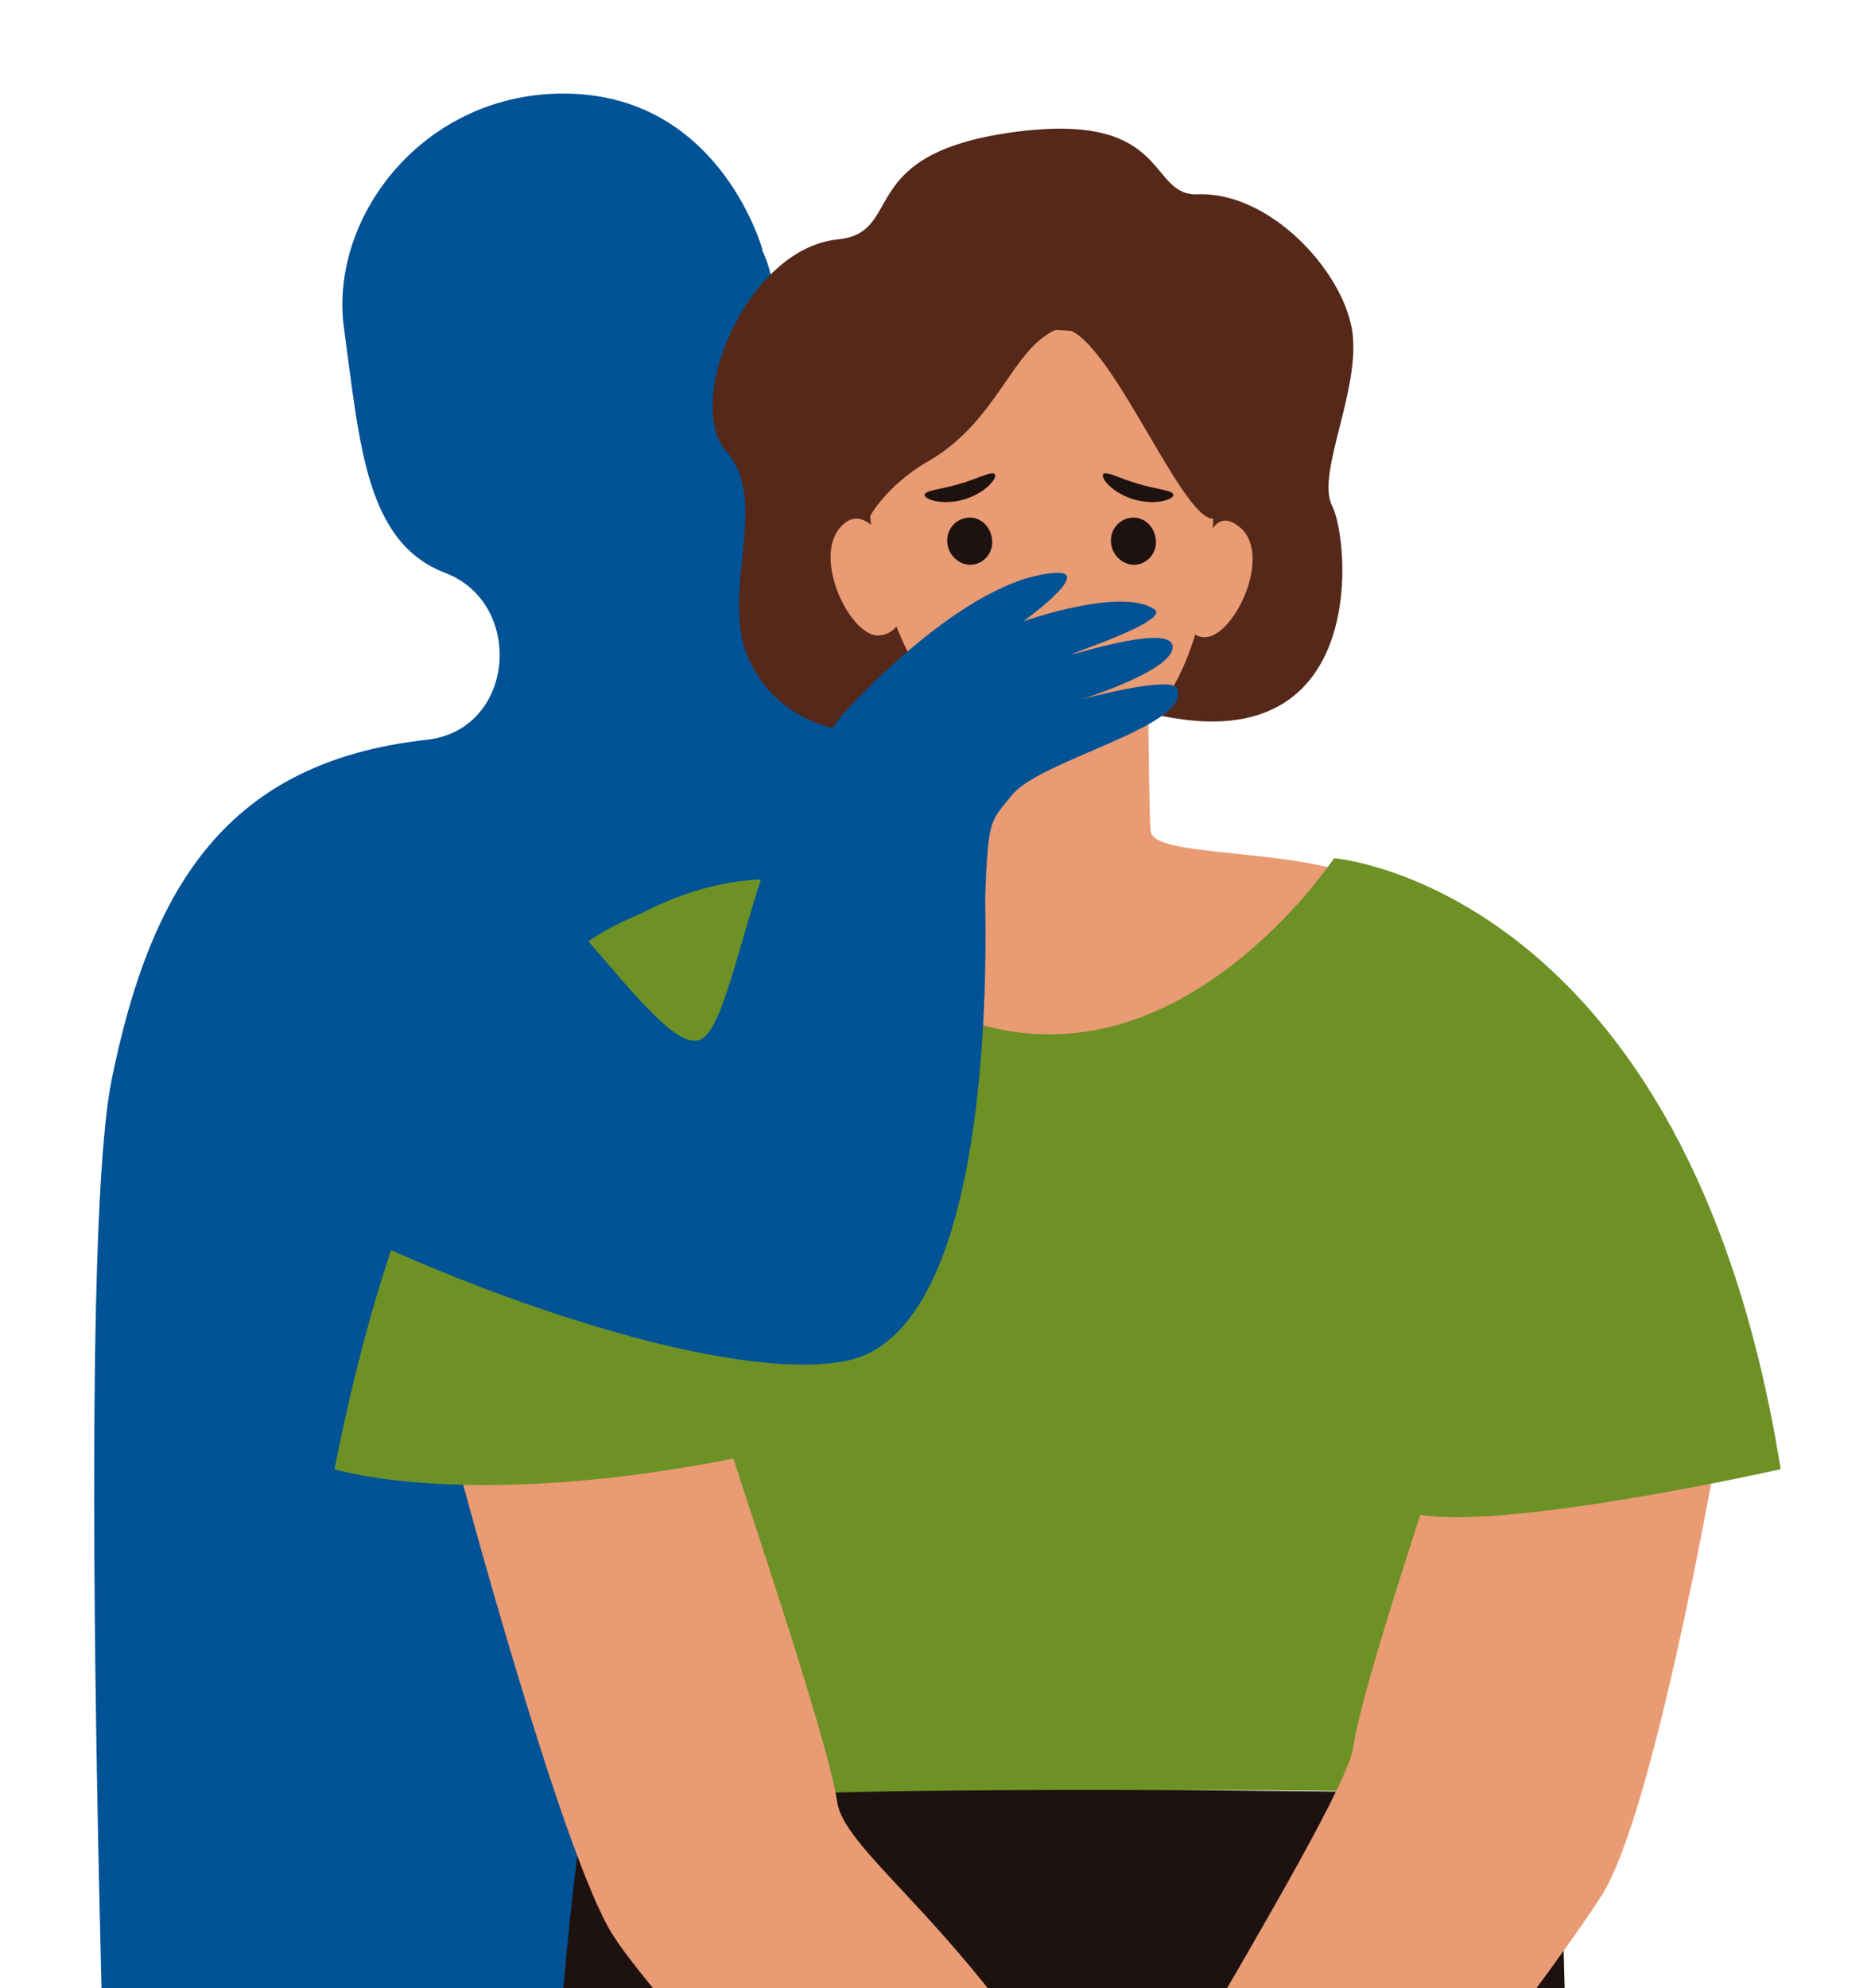
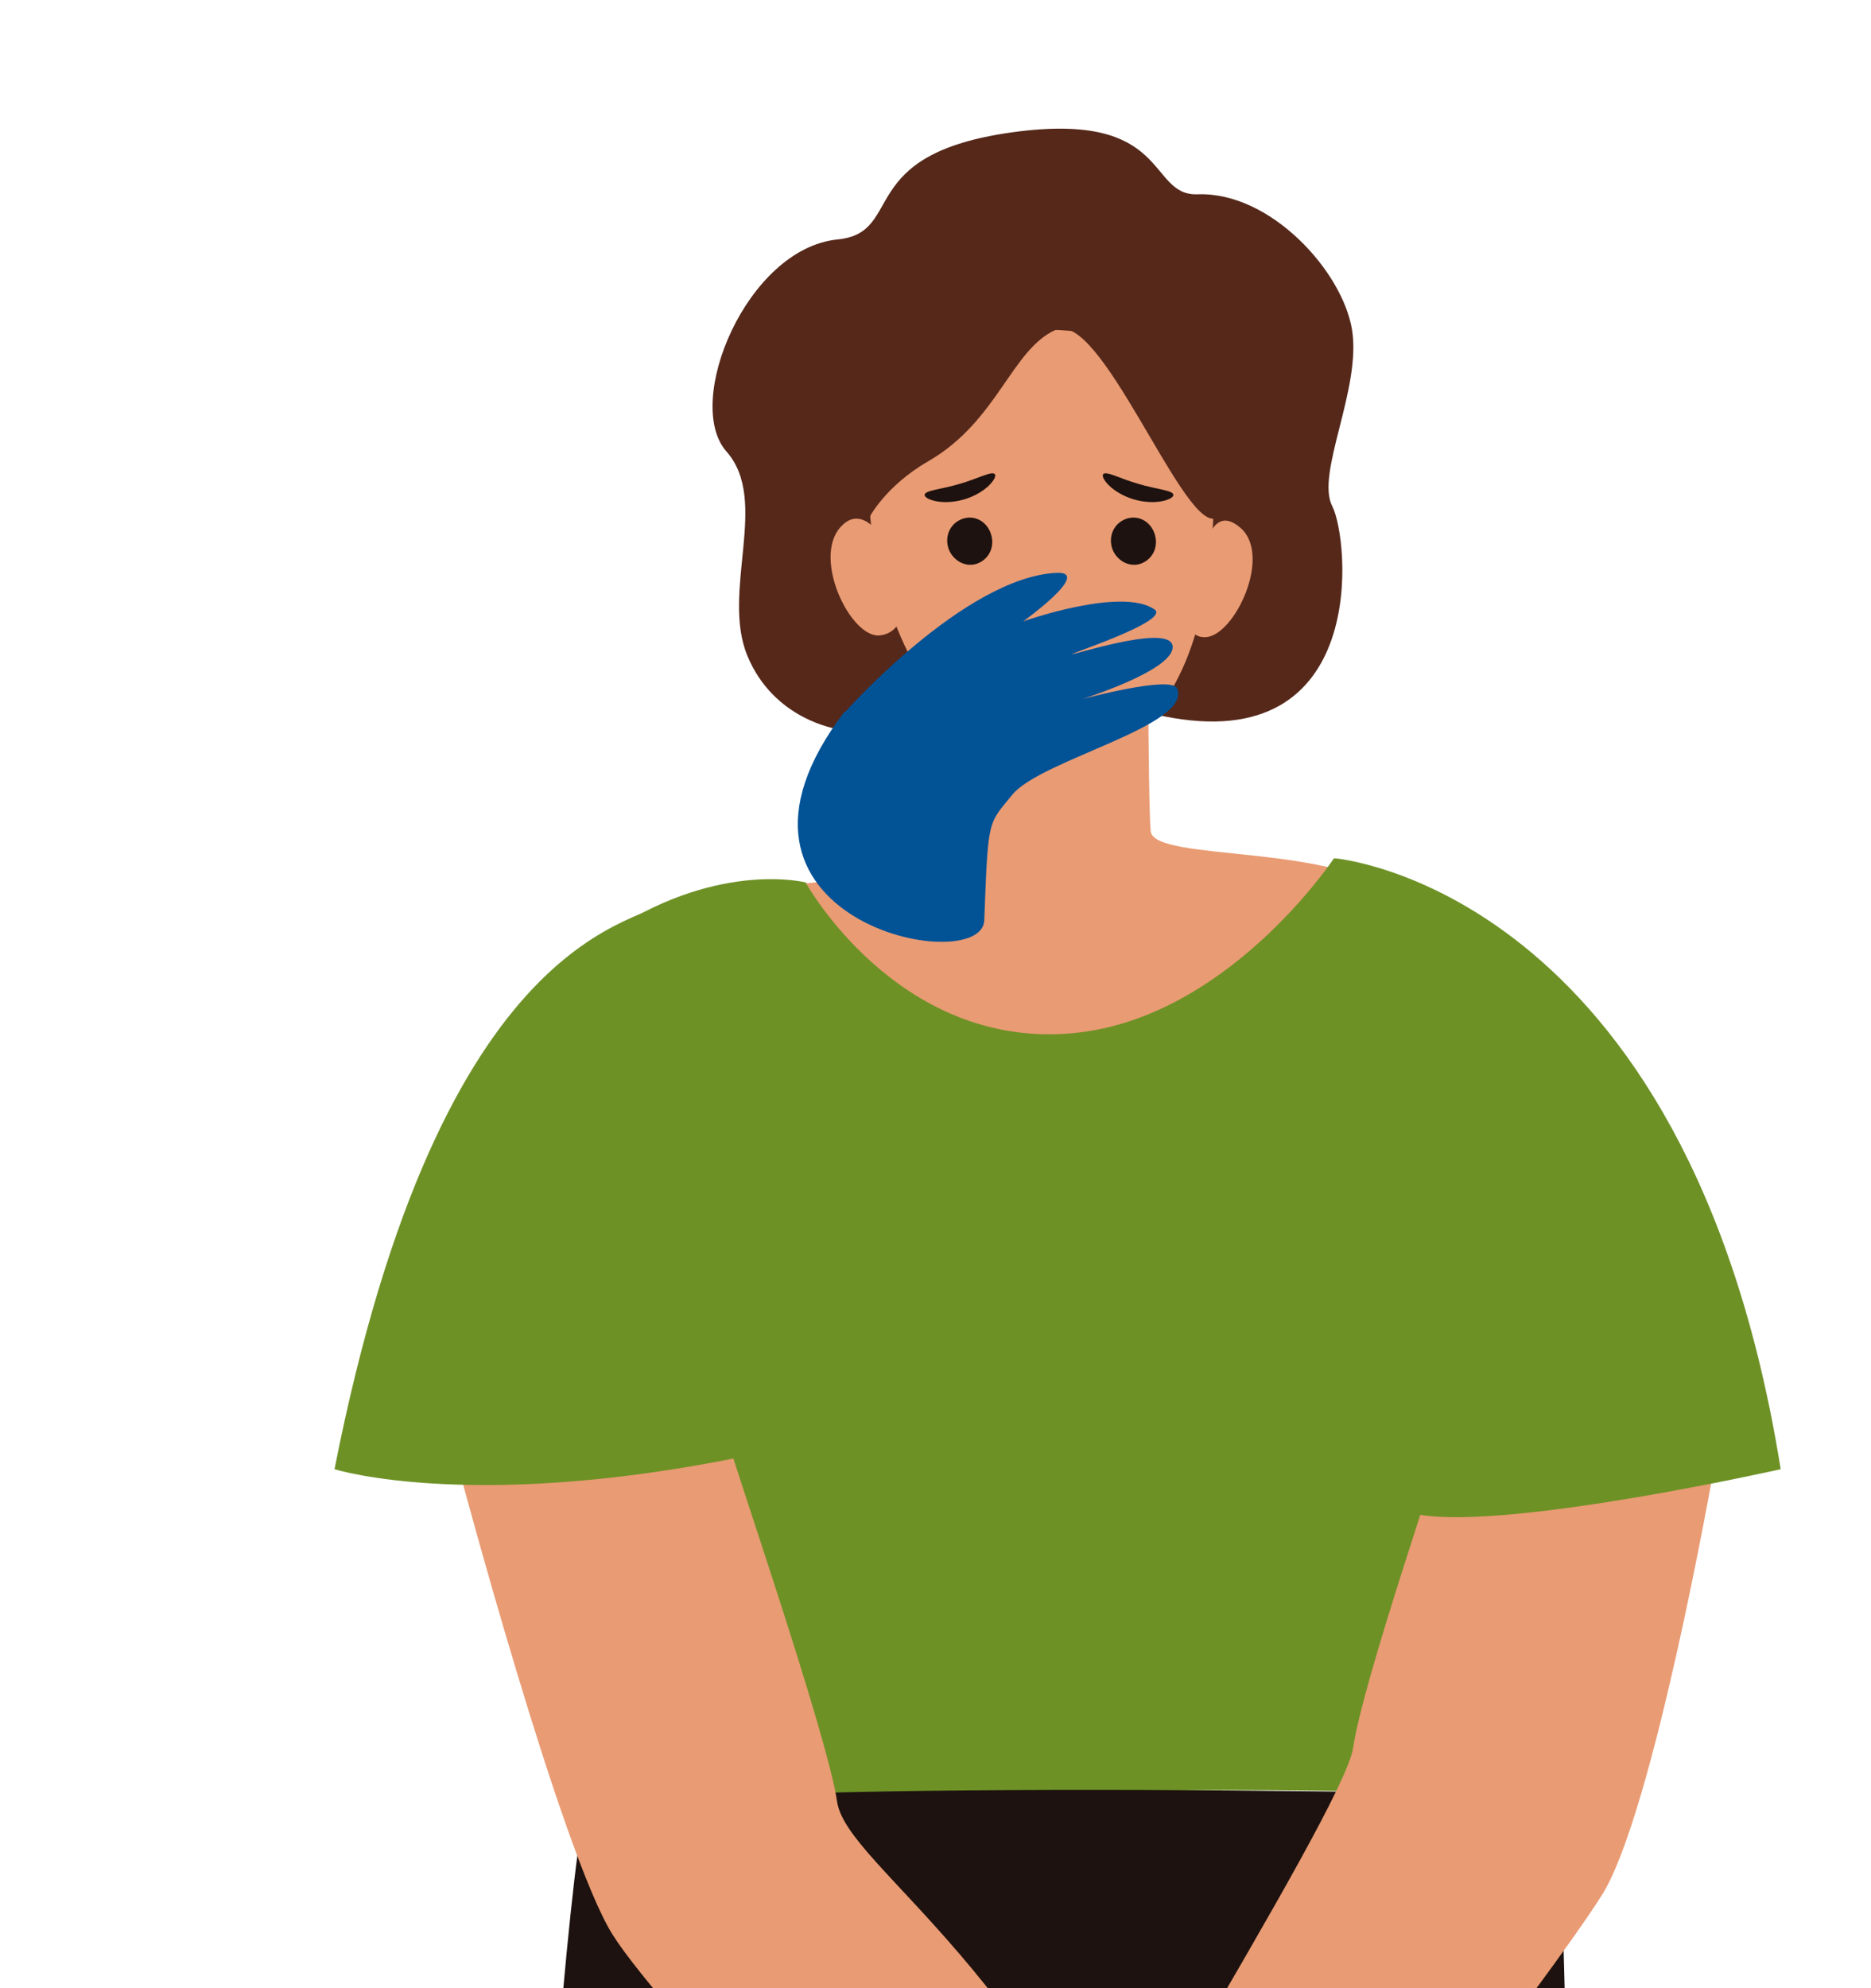
<svg xmlns="http://www.w3.org/2000/svg" width="160" height="170" fill="none">
  <g clip-path="url(#a)">
-     <path d="M65.214 21.39S61.79 8.706 49.25 8.03c-12.541-.676-21.223 10.274-19.824 20.113 1.35 9.84 1.832 18.233 8.634 20.837 6.849 2.605 6.029 13.458-1.592 14.278-16.93 1.88-23.538 12.396-26.915 29.037-3.376 16.64 0 106.211 0 106.211h78.96V65.139s-10.709-7.91-17.847-14.422c-7.139-6.512-2.17-22.815-5.499-29.326h.048Z" fill="#025296" />
    <path d="M71.63 62.341s-5.451-.771-7.718-6.27c-2.267-5.499 1.93-13.264-1.785-17.46-3.714-4.197 1.737-17.365 9.502-18.137 5.837-.579 1.303-7.283 14.953-9.164 13.602-1.881 11.48 5.45 15.821 5.305 6.222-.24 12.396 6.56 13.216 11.577.82 5.064-3.135 12.3-1.688 15.097 1.447 2.797 3.231 21.56-14.47 17.943-17.702-3.618-16.062 4.823-27.832 1.11Z" fill="#55281A" />
    <path d="M98.158 48.691s0 19.631.241 22.38c.29 2.702 16.159.917 21.465 5.885 5.305 4.968-12.493 19.583-23.298 25.902-8.296 4.823-36.513-26.963-29.76-27.204 6.753-.241 16.448-2.219 16.158-7.187-.289-4.968 0-13.12 0-13.12s14.23-5.836 15.194-6.608v-.048Z" fill="#E99B73" />
    <path d="M103.271 33.111s4.582 30.919-12.927 32.028c-12.058.772-18.232-19.342-15.338-29.037s20.837-10.226 28.313-2.99h-.048Z" fill="#E99B73" />
    <path d="M76.646 48.064s-2.364-5.692-4.775-2.99c-2.412 2.7.868 9.453 3.328 9.26 2.46-.193 2.75-4.003 1.398-6.27h.049ZM102.837 48.064s.482-5.306 3.231-2.942c2.75 2.363-.482 9.212-2.942 9.357-2.46.145-1.302-3.955-.289-6.415Z" fill="#E99B73" />
    <path d="M68.928 75.51s7.67 13.842 22.236 12.878c13.554-.869 22.911-15.001 22.911-15.001 5.789 1.495 6.03 3.762 11.191 18.136 5.161 14.374 8.151 36.32 7.428 59.665-.097 3.57-15.773 1.158-40.42 2.123-24.648.964-26.577.916-39.986-2.123-3.521-.82-1.061-.53-.097-15.097 1.254-19.824-6.415-52.334.386-56.675 9.165-5.836 16.351-3.955 16.351-3.955v.048Z" fill="#6E9126" />
    <path d="M74.282 44.35s1.35-2.75 5.113-4.92c5.933-3.425 7.09-9.55 10.901-11.238 3.81-1.689 10.611 16.447 13.506 16.158 2.894-.29 5.064-7.959 4.437-10.9-.627-2.943-7.573-15.34-18.474-13.7-18.714 2.798-15.965 10.081-15.483 24.6Z" fill="#55281A" />
    <path d="M95.137 46.977c.398.994 1.492 1.59 2.486 1.193.994-.398 1.49-1.492 1.093-2.585-.397-1.094-1.491-1.59-2.485-1.193-.994.397-1.491 1.491-1.094 2.585ZM81.137 46.977c.398.994 1.492 1.59 2.486 1.193.994-.398 1.49-1.492 1.093-2.585-.397-1.094-1.491-1.59-2.485-1.193-.994.397-1.491 1.491-1.094 2.585ZM85.072 40.54c-.266-.29-1.46.397-3.013.835-1.546.47-2.92.537-2.989.925-.027.183.315.418.935.548.615.131 1.51.127 2.44-.145.928-.273 1.684-.753 2.132-1.196.453-.445.615-.828.495-.968ZM94.342 40.54c.266-.29 1.46.397 3.013.835 1.546.47 2.919.537 2.988.925.028.183-.314.418-.934.548-.616.131-1.51.127-2.44-.145-.928-.273-1.684-.753-2.133-1.196-.452-.445-.615-.828-.494-.968Z" fill="#1D120F" />
    <path d="M72.257 60.894s10.225-11.528 18.087-11.913c3.136-.145-2.845 4.148-2.845 4.148s8.44-2.99 11.238-1.013c1.399 1.013-7.959 4.003-6.994 3.81.965-.193 8.586-2.605 8.538-.579-.049 2.026-7.766 4.438-7.766 4.438s7.669-2.074 8.151-.916c1.303 3.183-11.624 6.077-14.084 9.067-2.122 2.605-2.074 1.93-2.412 10.757-.193 5.016-25.564 0-11.913-17.895v.096Z" fill="#025296" />
    <path d="M133.948 198.458H47.03c-1.543 0 1.785-39.359 2.894-43.025 1.11-3.666 79.876-2.074 82.094-1.881 2.219.193 1.93 30.05 1.93 44.858v.048Z" fill="#1D120F" />
    <path d="M39.264 125.673s8.73 32.751 13.12 39.745c4.39 6.993 28.844 32.413 31.063 33.136 2.219.724 16.785-.048 16.785-.048-10.997-30.098-27.83-38.78-28.65-44.472-.82-5.691-9.165-29.808-9.503-31.4-.337-1.592-22.815 3.087-22.815 3.087v-.048Z" fill="#E99B73" />
    <path d="M28.605 125.624s12.396 3.907 37.14-1.543c7.765-1.688-6.56-19.583-5.499-30.725 1.013-11.142-2.46-16.544-2.46-16.544-2.942 2.17-19.969 2.17-29.181 48.812Z" fill="#6E9126" />
-     <path d="M84.122 73.532s2.412 40.034-11.769 42.831c-14.18 2.798-51.08-13.602-51.321-16.978-.241-3.376 13.65-26.48 19.68-26.48 6.029 0 16.013 18.28 19.39 15.869 3.376-2.412 4.727-23.587 15.483-30.726 4.389-2.942 12.203 7.718 10.9 8.924-3.81 3.714-2.411 6.608-2.411 6.608l.048-.048Z" fill="#025296" />
    <path d="M146.537 125.673s-5.161 29.422-9.551 36.368c-4.389 6.994-26.432 35.693-28.651 36.417-2.218.723-18.473 0-18.473 0-1.688-1.978 24.985-43.314 25.853-49.006.82-5.692 7.621-25.323 7.959-26.915.337-1.591 22.815 3.087 22.815 3.087l.048.049Z" fill="#E99B73" />
-     <path d="M152.277 125.624s-22.911 5.161-30.774 3.907c-7.862-1.254.193-25.033-.868-36.175-1.013-11.142-3.617-17.702-6.511-19.97 0 0 30.194 2.46 38.153 52.238Z" fill="#6E9126" />
+     <path d="M152.277 125.624s-22.911 5.161-30.774 3.907c-7.862-1.254.193-25.033-.868-36.175-1.013-11.142-3.617-17.702-6.511-19.97 0 0 30.194 2.46 38.153 52.238" fill="#6E9126" />
  </g>
  <defs>
    <clipPath id="a">
      <path fill="#fff" transform="translate(.833)" d="M0 0h159v170H0z" />
    </clipPath>
  </defs>
</svg>